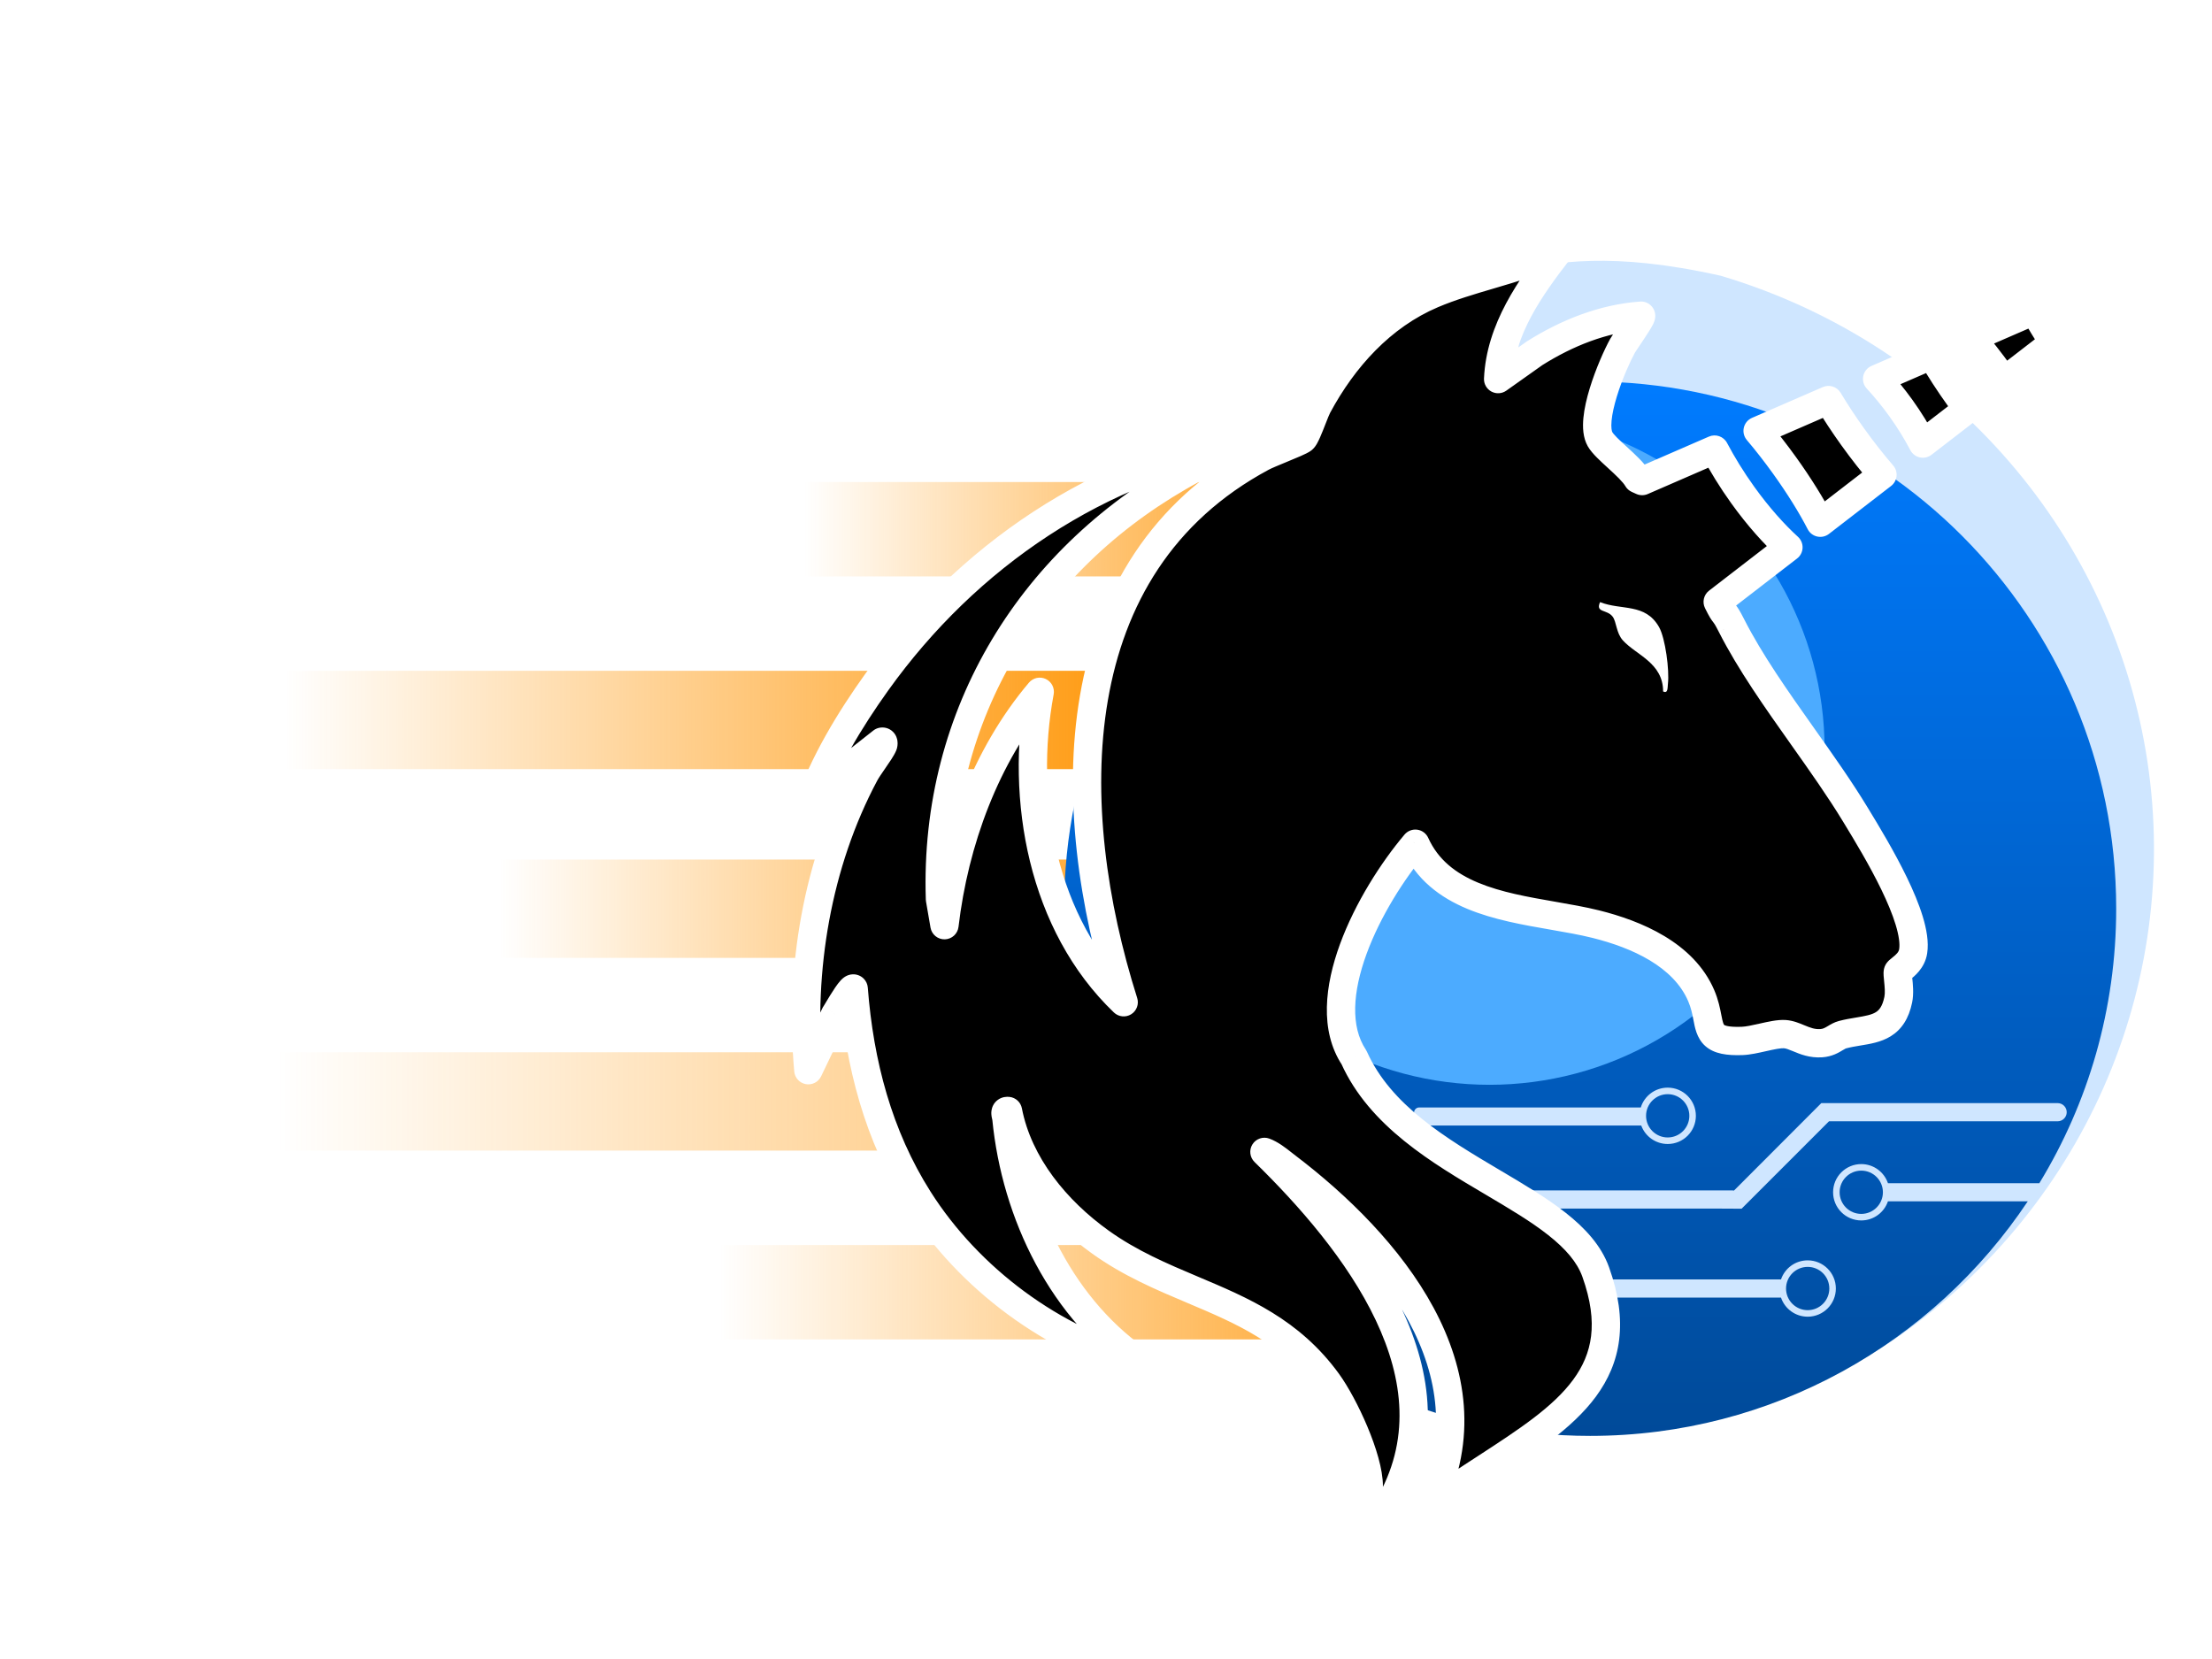
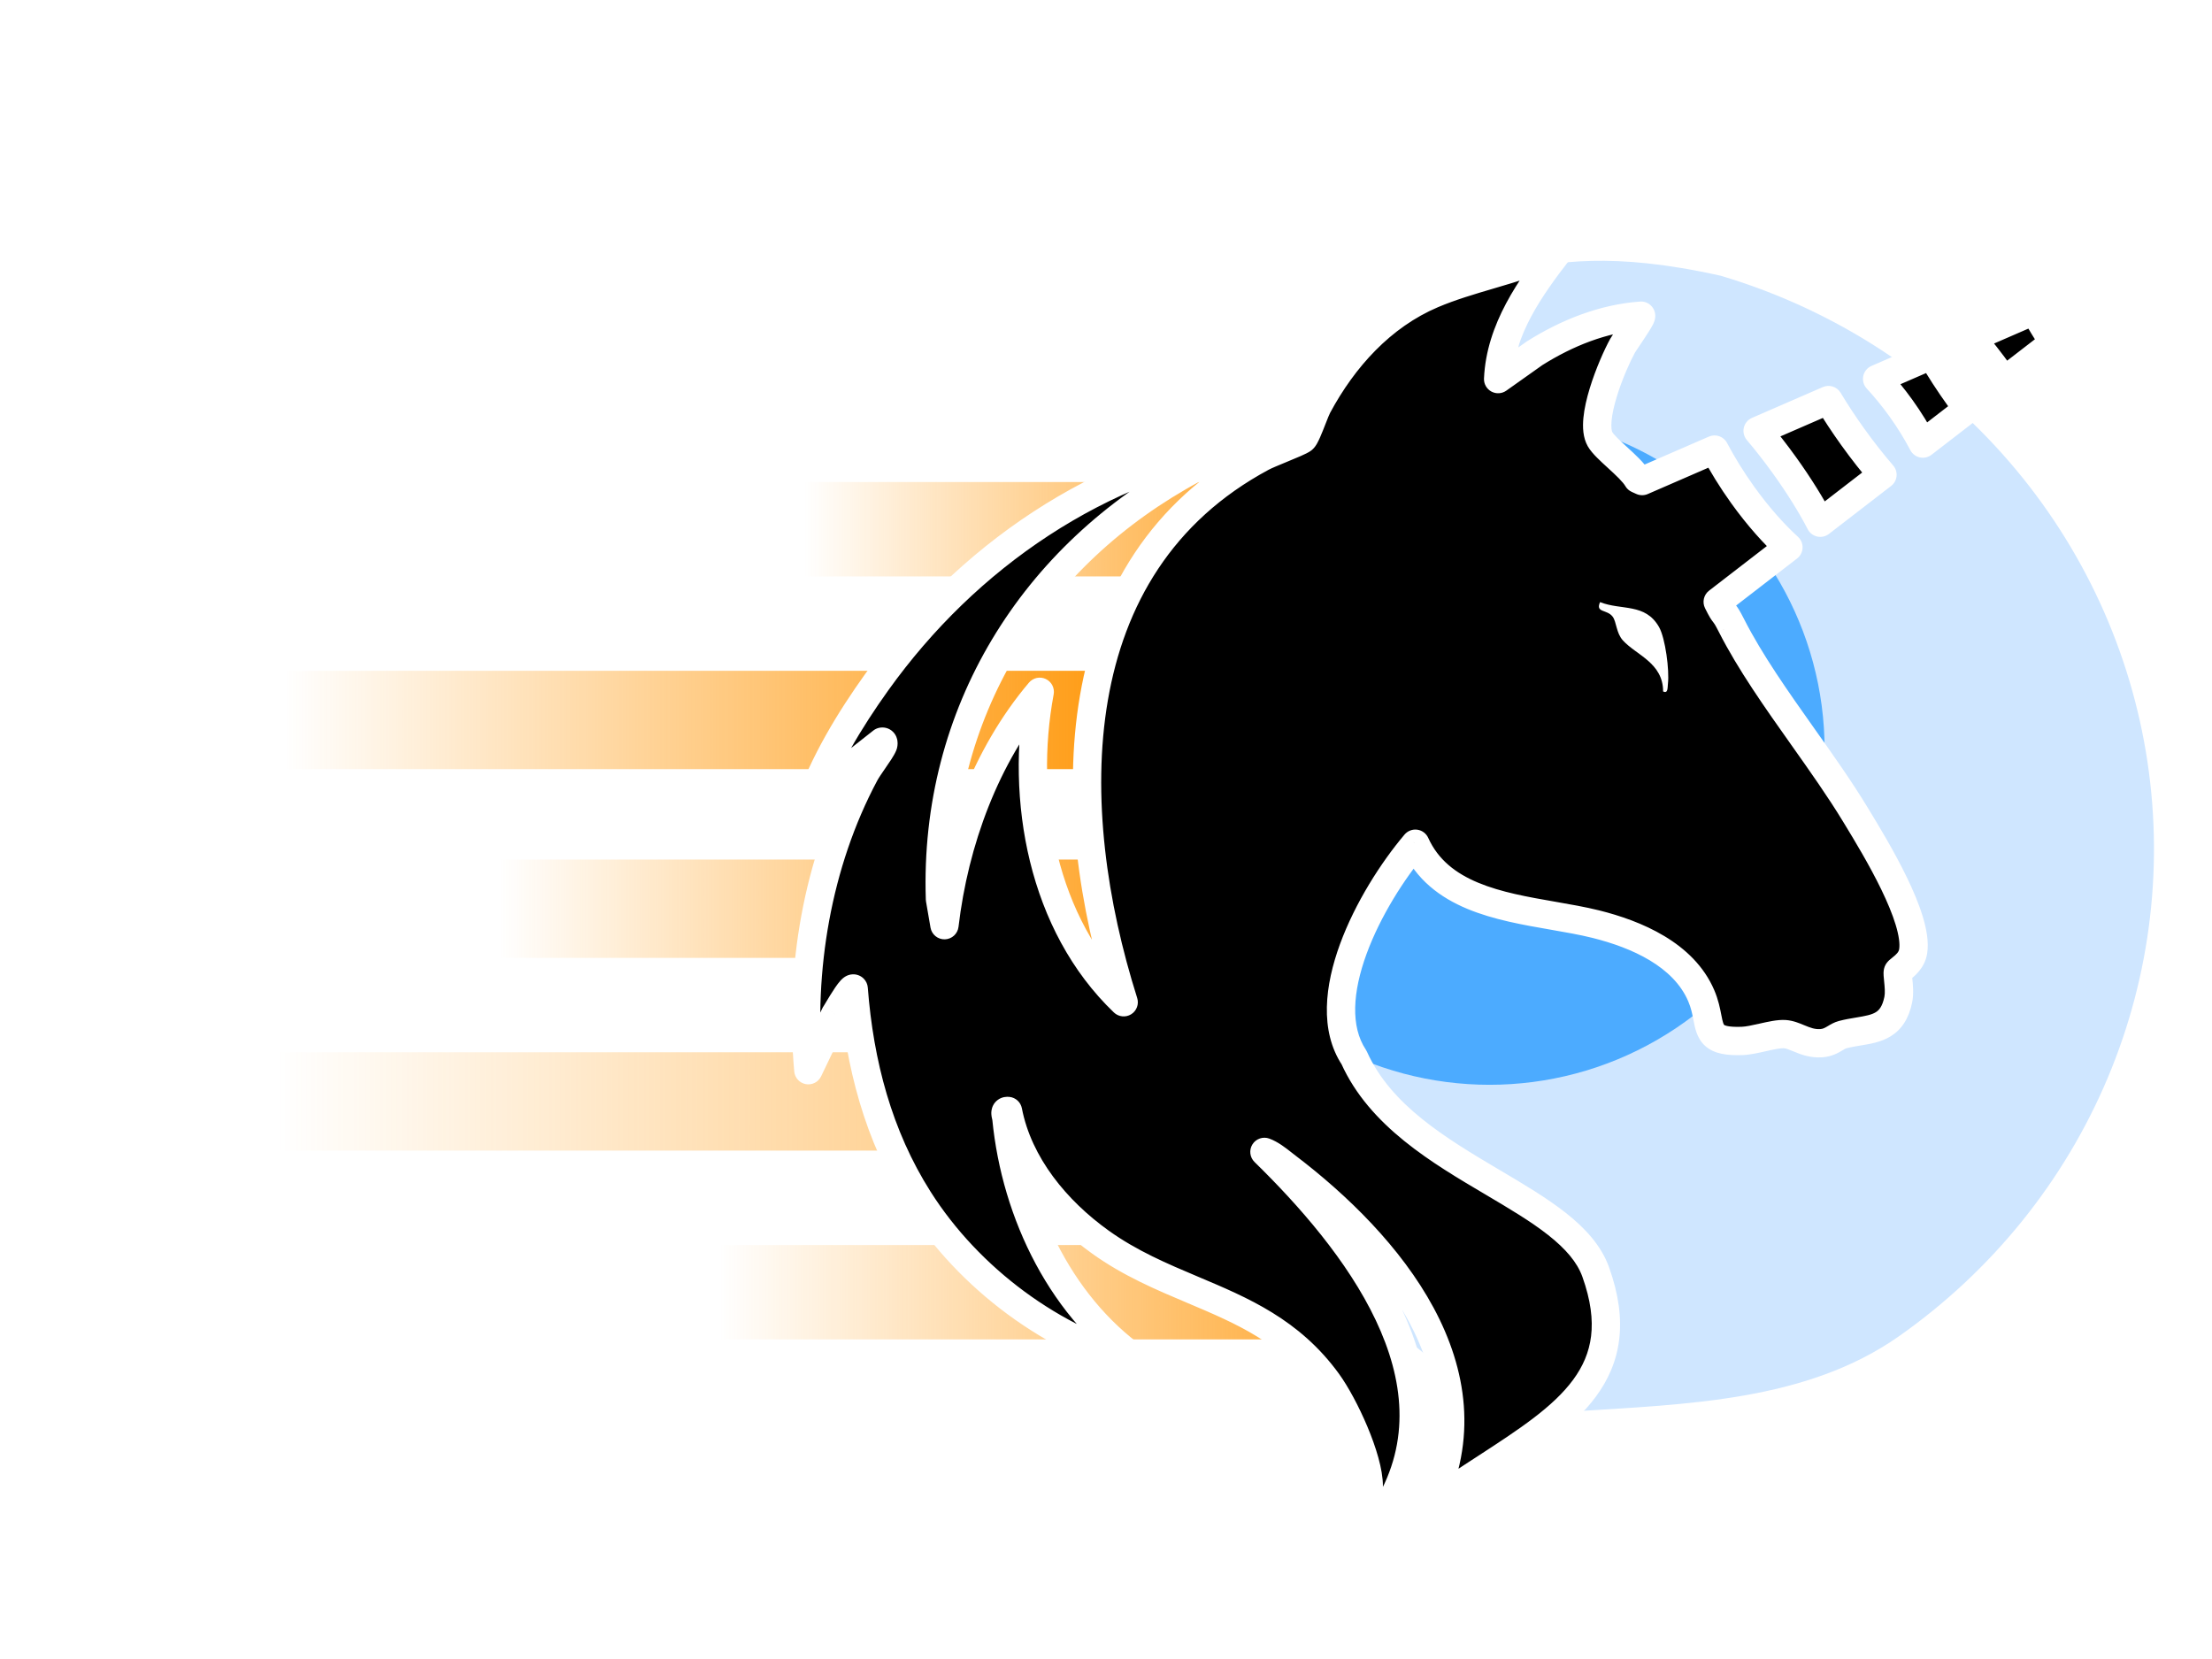
<svg xmlns="http://www.w3.org/2000/svg" width="600" height="450" viewBox="0 0 650 450" fill="none">
  <rect x="56.188" y="290.465" width="333.996" height="28.892" rx="14.446" fill="url(#paint0_linear_23_180)" />
  <rect x="193.715" y="347.096" width="233.45" height="27.737" rx="13.868" fill="url(#paint1_linear_23_180)" />
  <rect x="118.594" y="233.836" width="370.978" height="28.892" rx="14.446" fill="url(#paint2_linear_23_180)" />
  <rect x="215.672" y="122.891" width="273.9" height="27.737" rx="13.868" fill="url(#paint3_linear_23_180)" />
  <rect x="50.41" y="178.363" width="439.164" height="28.892" rx="14.446" fill="url(#paint4_linear_23_180)" />
  <path d="M298.242 318.796C314.982 347.254 357.885 340.973 387.41 356.464C416.936 371.955 428.914 398.155 462.321 396.005C495.728 393.856 530.847 393.017 558.06 373.876C585.273 354.735 606.484 328.5 619.295 298.14C632.107 267.78 636.008 234.507 630.555 202.084C625.101 169.661 610.511 139.384 588.437 114.677C566.363 89.971 537.685 71.821 505.648 62.282C473.325 55.037 457.195 58.398 445.097 60.7L453.581 230.764L298.242 318.796Z" fill="#CFE6FF" />
-   <path fill-rule="evenodd" clip-rule="evenodd" d="M599.258 328.945C613.589 305.447 621.848 277.824 621.848 248.268C621.848 162.708 552.638 93.348 467.264 93.348C381.889 93.348 312.68 162.708 312.68 248.268C312.68 333.828 381.889 403.188 467.264 403.188C520.894 403.188 568.146 375.818 595.87 334.255H554.779C553.672 337.524 550.579 339.877 546.935 339.877C542.363 339.877 538.656 336.17 538.656 331.598C538.656 327.025 542.363 323.318 546.935 323.318C550.58 323.318 553.675 325.674 554.781 328.945H599.258ZM417.036 306.68C416.201 306.68 415.523 307.357 415.523 308.192V310.477C415.523 311.312 416.201 311.989 417.036 311.989H482.283C483.446 315.156 486.487 317.414 490.057 317.414C494.629 317.414 498.336 313.707 498.336 309.135C498.336 304.562 494.629 300.855 490.057 300.855C486.339 300.855 483.194 303.306 482.147 306.68H417.036ZM490.057 315.494C493.569 315.494 496.415 312.647 496.415 309.135C496.415 305.623 493.569 302.776 490.057 302.776C486.545 302.776 483.698 305.623 483.698 309.135C483.698 312.647 486.545 315.494 490.057 315.494ZM546.935 337.957C543.424 337.957 540.577 335.11 540.577 331.598C540.577 328.086 543.424 325.239 546.935 325.239C550.447 325.239 553.294 328.086 553.294 331.598C553.294 335.11 550.447 337.957 546.935 337.957ZM417.056 357.211C416.22 357.211 415.543 357.888 415.543 358.724V361.04C415.543 361.875 416.22 362.552 417.056 362.552H523.35C524.461 365.815 527.551 368.162 531.19 368.162C535.762 368.162 539.469 364.455 539.469 359.883C539.469 355.31 535.762 351.604 531.19 351.604C527.552 351.604 524.462 353.949 523.351 357.211H417.056ZM531.19 366.242C534.701 366.242 537.548 363.395 537.548 359.883C537.548 356.371 534.701 353.524 531.19 353.524C527.678 353.524 524.831 356.371 524.831 359.883C524.831 363.395 527.678 366.242 531.19 366.242ZM607.308 308.071C607.308 306.596 606.112 305.4 604.637 305.4H535.197L509.537 331.099C509.376 331.068 509.209 331.052 509.038 331.052H431.586V336.394H504.565L511.767 336.431L537.457 310.742H604.637C606.112 310.742 607.308 309.546 607.308 308.071Z" fill="url(#paint5_linear_23_180)" />
  <g filter="url(#filter0_f_23_180)">
    <circle cx="437.702" cy="201.557" r="98.463" fill="#4CABFF" />
  </g>
  <mask id="path-9-outside-1_23_180" maskUnits="userSpaceOnUse" x="231.867" y="49.699" width="404" height="387" fill="black">
    <rect fill="white" x="231.867" y="49.699" width="404" height="387" />
    <path fill-rule="evenodd" clip-rule="evenodd" d="M629.597 58.693C629.992 59.395 630.404 60.109 630.832 60.835L614.043 73.788C612.299 71.599 610.575 69.554 608.906 67.686L629.597 58.693ZM597.807 72.51C599.412 75.433 601.334 78.605 603.52 81.906L588.952 93.146C588.565 92.594 588.172 92.039 587.772 91.483C584.913 87.501 582.012 83.818 579.228 80.585L597.807 72.51ZM567.678 85.605L551.594 92.596C553.964 95.164 556.332 98.034 558.581 101.167C561.103 104.679 563.257 108.214 565.036 111.597L578.223 101.423C577.432 100.375 576.641 99.3 575.853 98.203C572.694 93.803 569.931 89.519 567.678 85.605ZM553.166 120.755C550.336 117.479 547.382 113.735 544.47 109.68C541.768 105.918 539.356 102.24 537.305 98.806L516.478 107.859C519.077 110.919 521.767 114.358 524.422 118.055C528.756 124.091 532.345 129.911 534.894 134.852L553.166 120.755ZM525.534 142.073L504.749 158.108C505.979 160.602 506.348 161.067 506.736 161.557C507.119 162.039 507.52 162.545 508.78 165.032C514.25 175.818 522.045 186.829 529.776 197.751C535.218 205.439 540.629 213.083 545.176 220.574C545.326 220.821 545.483 221.078 545.644 221.344C551.291 230.633 563.675 251.005 562.191 260.761C561.784 263.43 559.819 264.981 558.617 265.929C558.105 266.334 557.731 266.629 557.677 266.854C557.59 267.226 557.674 268.033 557.78 269.057C557.959 270.777 558.201 273.108 557.804 275.024C556.218 282.685 551.527 283.461 546.079 284.362C544.567 284.613 542.995 284.873 541.416 285.292C540.668 285.489 540.018 285.879 539.325 286.295C538.238 286.946 537.047 287.659 535.215 287.789C532.512 287.98 530.448 287.125 528.534 286.332C527.168 285.766 525.879 285.232 524.488 285.133C522.796 285.011 520.383 285.554 517.934 286.106C515.81 286.584 513.658 287.068 511.927 287.13C503.124 287.444 502.609 284.807 501.712 280.204C501.352 278.361 500.932 276.202 499.893 273.792C494.699 261.74 480.918 255.793 468.904 252.803C465.026 251.838 460.77 251.1 456.39 250.34C440.431 247.571 422.831 244.518 415.9 229.177C402.559 244.959 386.61 274.991 397.878 291.978C405.552 309.121 422.909 319.386 438.683 328.714C452.484 336.877 465.074 344.322 468.904 355.03C479.522 384.708 460.312 397.178 436.569 412.592C431.256 416.04 425.717 419.636 420.233 423.606C439.515 384.098 408.026 346.808 378.157 324.121C377.757 323.819 377.347 323.496 376.928 323.167C375.25 321.847 373.429 320.415 371.556 319.732C397.878 345.476 430.401 386.315 407.839 424.218L402.225 431.596L402.212 431.563V417.912C402.212 409.715 394.985 394.126 390.098 387.394C379.215 372.394 365.058 366.418 350.506 360.274C341.362 356.414 332.062 352.488 323.319 346.215C310.472 336.999 299.264 323.575 296.197 307.713C295.219 307.61 295.434 308.51 295.614 309.26C295.665 309.476 295.714 309.68 295.731 309.844C298.477 337.931 312.272 366.578 336.207 382.287C309.458 375.435 284.656 356.876 269.922 333.63C258.081 314.951 252.541 293.749 250.854 271.761C250.293 271.196 247.667 275.582 246.259 277.933C245.841 278.63 245.531 279.149 245.413 279.306L237.533 295.734C234.879 266.241 240.113 234.924 254.081 208.721C254.664 207.626 255.691 206.137 256.708 204.662C257.912 202.917 259.102 201.192 259.521 200.171C259.648 199.865 259.694 199.079 259.201 199.185L249.887 206.53L237.539 218.49C241.98 205.511 249.68 192.799 257.661 181.659C284.056 144.802 322.979 118.146 368.209 110.621L350.861 118.925C303.451 144.256 274.416 191.001 276.209 245.452L277.529 253.116C280.396 228.671 289.563 203.387 305.531 184.536C299.624 216.139 306.365 252.923 330.2 275.763C312.152 218.816 311.378 147.525 370.863 115.602C371.942 115.025 374.221 114.086 376.514 113.141C379.378 111.961 382.265 110.771 382.857 110.268C383.517 109.708 384.63 106.865 385.622 104.332C386.234 102.769 386.8 101.323 387.184 100.606C394.758 86.516 405.939 74.057 420.907 67.698C426.292 65.41 431.98 63.734 437.68 62.055C444.688 59.99 451.715 57.92 458.223 54.699C449.616 65.773 440.882 78.052 440.228 92.649L450.949 85.051C460.39 79.124 470.971 74.836 482.225 74.01C482.52 74.269 480.081 77.9 478.355 80.471C477.588 81.612 476.962 82.544 476.778 82.88C473.731 88.42 466.95 104.695 470.19 110.335C471.008 111.759 473.066 113.643 475.224 115.618C477.606 117.798 480.11 120.09 481.205 122.001L482.545 122.607L503.823 113.359C506.064 117.609 508.864 122.191 512.118 126.723C516.649 133.033 521.349 138.254 525.534 142.073Z" />
  </mask>
  <path fill-rule="evenodd" clip-rule="evenodd" d="M629.597 58.693C629.992 59.395 630.404 60.109 630.832 60.835L614.043 73.788C612.299 71.599 610.575 69.554 608.906 67.686L629.597 58.693ZM597.807 72.51C599.412 75.433 601.334 78.605 603.52 81.906L588.952 93.146C588.565 92.594 588.172 92.039 587.772 91.483C584.913 87.501 582.012 83.818 579.228 80.585L597.807 72.51ZM567.678 85.605L551.594 92.596C553.964 95.164 556.332 98.034 558.581 101.167C561.103 104.679 563.257 108.214 565.036 111.597L578.223 101.423C577.432 100.375 576.641 99.3 575.853 98.203C572.694 93.803 569.931 89.519 567.678 85.605ZM553.166 120.755C550.336 117.479 547.382 113.735 544.47 109.68C541.768 105.918 539.356 102.24 537.305 98.806L516.478 107.859C519.077 110.919 521.767 114.358 524.422 118.055C528.756 124.091 532.345 129.911 534.894 134.852L553.166 120.755ZM525.534 142.073L504.749 158.108C505.979 160.602 506.348 161.067 506.736 161.557C507.119 162.039 507.52 162.545 508.78 165.032C514.25 175.818 522.045 186.829 529.776 197.751C535.218 205.439 540.629 213.083 545.176 220.574C545.326 220.821 545.483 221.078 545.644 221.344C551.291 230.633 563.675 251.005 562.191 260.761C561.784 263.43 559.819 264.981 558.617 265.929C558.105 266.334 557.731 266.629 557.677 266.854C557.59 267.226 557.674 268.033 557.78 269.057C557.959 270.777 558.201 273.108 557.804 275.024C556.218 282.685 551.527 283.461 546.079 284.362C544.567 284.613 542.995 284.873 541.416 285.292C540.668 285.489 540.018 285.879 539.325 286.295C538.238 286.946 537.047 287.659 535.215 287.789C532.512 287.98 530.448 287.125 528.534 286.332C527.168 285.766 525.879 285.232 524.488 285.133C522.796 285.011 520.383 285.554 517.934 286.106C515.81 286.584 513.658 287.068 511.927 287.13C503.124 287.444 502.609 284.807 501.712 280.204C501.352 278.361 500.932 276.202 499.893 273.792C494.699 261.74 480.918 255.793 468.904 252.803C465.026 251.838 460.77 251.1 456.39 250.34C440.431 247.571 422.831 244.518 415.9 229.177C402.559 244.959 386.61 274.991 397.878 291.978C405.552 309.121 422.909 319.386 438.683 328.714C452.484 336.877 465.074 344.322 468.904 355.03C479.522 384.708 460.312 397.178 436.569 412.592C431.256 416.04 425.717 419.636 420.233 423.606C439.515 384.098 408.026 346.808 378.157 324.121C377.757 323.819 377.347 323.496 376.928 323.167C375.25 321.847 373.429 320.415 371.556 319.732C397.878 345.476 430.401 386.315 407.839 424.218L402.225 431.596L402.212 431.563V417.912C402.212 409.715 394.985 394.126 390.098 387.394C379.215 372.394 365.058 366.418 350.506 360.274C341.362 356.414 332.062 352.488 323.319 346.215C310.472 336.999 299.264 323.575 296.197 307.713C295.219 307.61 295.434 308.51 295.614 309.26C295.665 309.476 295.714 309.68 295.731 309.844C298.477 337.931 312.272 366.578 336.207 382.287C309.458 375.435 284.656 356.876 269.922 333.63C258.081 314.951 252.541 293.749 250.854 271.761C250.293 271.196 247.667 275.582 246.259 277.933C245.841 278.63 245.531 279.149 245.413 279.306L237.533 295.734C234.879 266.241 240.113 234.924 254.081 208.721C254.664 207.626 255.691 206.137 256.708 204.662C257.912 202.917 259.102 201.192 259.521 200.171C259.648 199.865 259.694 199.079 259.201 199.185L249.887 206.53L237.539 218.49C241.98 205.511 249.68 192.799 257.661 181.659C284.056 144.802 322.979 118.146 368.209 110.621L350.861 118.925C303.451 144.256 274.416 191.001 276.209 245.452L277.529 253.116C280.396 228.671 289.563 203.387 305.531 184.536C299.624 216.139 306.365 252.923 330.2 275.763C312.152 218.816 311.378 147.525 370.863 115.602C371.942 115.025 374.221 114.086 376.514 113.141C379.378 111.961 382.265 110.771 382.857 110.268C383.517 109.708 384.63 106.865 385.622 104.332C386.234 102.769 386.8 101.323 387.184 100.606C394.758 86.516 405.939 74.057 420.907 67.698C426.292 65.41 431.98 63.734 437.68 62.055C444.688 59.99 451.715 57.92 458.223 54.699C449.616 65.773 440.882 78.052 440.228 92.649L450.949 85.051C460.39 79.124 470.971 74.836 482.225 74.01C482.52 74.269 480.081 77.9 478.355 80.471C477.588 81.612 476.962 82.544 476.778 82.88C473.731 88.42 466.95 104.695 470.19 110.335C471.008 111.759 473.066 113.643 475.224 115.618C477.606 117.798 480.11 120.09 481.205 122.001L482.545 122.607L503.823 113.359C506.064 117.609 508.864 122.191 512.118 126.723C516.649 133.033 521.349 138.254 525.534 142.073Z" fill="black" />
  <path d="M629.597 58.693L633.223 56.654C632.177 54.795 629.895 54.028 627.939 54.878L629.597 58.693ZM630.832 60.835L633.373 64.129C635.034 62.847 635.481 60.529 634.415 58.721L630.832 60.835ZM614.043 73.788L610.788 76.379C612.204 78.157 614.784 78.47 616.583 77.082L614.043 73.788ZM608.906 67.686L607.248 63.871C606.023 64.403 605.128 65.492 604.842 66.796C604.557 68.1 604.915 69.463 605.805 70.459L608.906 67.686ZM603.52 81.906L606.061 85.2C607.788 83.868 608.193 81.428 606.989 79.61L603.52 81.906ZM597.807 72.51L601.454 70.508C600.42 68.624 598.12 67.838 596.149 68.695L597.807 72.51ZM588.952 93.146L585.544 95.532C586.196 96.463 587.201 97.087 588.324 97.258C589.448 97.43 590.593 97.134 591.493 96.44L588.952 93.146ZM587.772 91.483L584.393 93.909L584.393 93.909L587.772 91.483ZM579.228 80.585L577.57 76.77C576.358 77.297 575.468 78.368 575.173 79.657C574.879 80.945 575.214 82.297 576.076 83.299L579.228 80.585ZM567.678 85.605L571.283 83.53C570.227 81.695 567.961 80.947 566.02 81.79L567.678 85.605ZM551.594 92.596L549.936 88.781C548.7 89.318 547.801 90.42 547.523 91.738C547.246 93.057 547.624 94.428 548.537 95.418L551.594 92.596ZM558.581 101.167L555.202 103.593V103.593L558.581 101.167ZM565.036 111.597L561.355 113.534C561.927 114.621 562.95 115.399 564.15 115.661C565.35 115.923 566.605 115.641 567.577 114.89L565.036 111.597ZM578.223 101.423L580.764 104.717C582.569 103.324 582.917 100.738 581.544 98.918L578.223 101.423ZM575.853 98.203L572.474 100.629V100.629L575.853 98.203ZM553.166 120.755L555.707 124.048C556.612 123.35 557.19 122.31 557.305 121.172C557.42 120.035 557.061 118.9 556.314 118.035L553.166 120.755ZM544.47 109.68L541.091 112.106V112.106L544.47 109.68ZM537.305 98.806L540.877 96.673C539.804 94.878 537.565 94.158 535.647 94.991L537.305 98.806ZM516.478 107.859L514.82 104.044C513.612 104.569 512.724 105.634 512.426 106.917C512.128 108.199 512.455 109.547 513.307 110.551L516.478 107.859ZM524.422 118.055L527.801 115.629V115.629L524.422 118.055ZM534.894 134.852L531.197 136.758C531.762 137.855 532.786 138.644 533.991 138.912C535.196 139.18 536.457 138.899 537.435 138.145L534.894 134.852ZM504.749 158.108L502.208 154.815C500.64 156.024 500.142 158.172 501.018 159.948L504.749 158.108ZM525.534 142.073L528.075 145.366C529.048 144.616 529.639 143.473 529.69 142.245C529.741 141.016 529.246 139.829 528.338 139L525.534 142.073ZM506.736 161.557L503.478 164.142L503.478 164.142L506.736 161.557ZM508.78 165.032L505.069 166.911L505.07 166.913L508.78 165.032ZM529.776 197.751L533.171 195.348L529.776 197.751ZM545.176 220.574L541.62 222.733L541.62 222.733L545.176 220.574ZM545.644 221.344L549.199 219.183L549.199 219.183L545.644 221.344ZM562.191 260.761L566.303 261.387L566.303 261.386L562.191 260.761ZM558.617 265.929L561.194 269.195L561.194 269.195L558.617 265.929ZM557.677 266.854L553.632 265.886C553.63 265.893 553.628 265.9 553.626 265.907L557.677 266.854ZM557.78 269.057L561.918 268.628L557.78 269.057ZM557.804 275.024L553.731 274.18L553.73 274.181L557.804 275.024ZM546.079 284.362L545.401 280.258L546.079 284.362ZM541.416 285.292L542.476 289.315L542.484 289.313L541.416 285.292ZM539.325 286.295L537.186 282.727V282.727L539.325 286.295ZM535.215 287.789L535.508 291.939L535.51 291.939L535.215 287.789ZM528.534 286.332L526.942 290.175L526.942 290.175L528.534 286.332ZM524.488 285.133L524.786 280.983L524.785 280.983L524.488 285.133ZM517.934 286.106L517.02 282.048H517.02L517.934 286.106ZM511.927 287.13L512.075 291.287L512.076 291.287L511.927 287.13ZM501.712 280.204L505.795 279.407V279.407L501.712 280.204ZM499.893 273.792L496.073 275.438L496.073 275.439L499.893 273.792ZM468.904 252.803L469.908 248.767L468.904 252.803ZM456.39 250.34L457.101 246.241H457.101L456.39 250.34ZM415.9 229.177L419.69 227.464C419.103 226.163 417.889 225.255 416.475 225.057C415.061 224.86 413.645 225.402 412.723 226.492L415.9 229.177ZM397.878 291.978L401.674 290.279C401.581 290.07 401.471 289.87 401.344 289.679L397.878 291.978ZM438.683 328.714L440.8 325.134H440.8L438.683 328.714ZM468.904 355.03L464.987 356.431L464.987 356.432L468.904 355.03ZM436.569 412.592L438.834 416.081H438.834L436.569 412.592ZM420.233 423.606L416.495 421.781C415.658 423.496 416.095 425.561 417.556 426.789C419.017 428.018 421.126 428.094 422.672 426.975L420.233 423.606ZM378.157 324.121L380.673 320.808L380.665 320.802L378.157 324.121ZM376.928 323.167L374.357 326.437L376.928 323.167ZM371.556 319.732L372.98 315.824C371.139 315.153 369.08 315.858 368.036 317.517C366.992 319.175 367.247 321.336 368.648 322.706L371.556 319.732ZM407.839 424.218L411.15 426.737C411.245 426.612 411.333 426.481 411.414 426.346L407.839 424.218ZM402.225 431.596L398.364 433.143C398.921 434.533 400.182 435.517 401.666 435.718C403.151 435.92 404.629 435.307 405.536 434.115L402.225 431.596ZM402.212 431.563H398.052C398.052 432.093 398.153 432.618 398.35 433.109L402.212 431.563ZM390.098 387.394L386.731 389.837L386.731 389.838L390.098 387.394ZM350.506 360.274L352.124 356.442H352.124L350.506 360.274ZM323.319 346.215L325.744 342.835L325.744 342.835L323.319 346.215ZM296.197 307.713L300.281 306.923C299.934 305.127 298.454 303.769 296.634 303.576L296.197 307.713ZM295.614 309.26L299.659 308.293L299.659 308.293L295.614 309.26ZM295.731 309.844L299.871 309.439L299.87 309.429L295.731 309.844ZM336.207 382.287L335.175 386.316C337.145 386.821 339.191 385.827 340.012 383.967C340.834 382.107 340.19 379.925 338.489 378.809L336.207 382.287ZM269.922 333.63L273.435 331.403L273.435 331.403L269.922 333.63ZM250.854 271.761L255.001 271.443C254.926 270.458 254.502 269.533 253.807 268.832L250.854 271.761ZM246.259 277.933L242.69 275.795H242.69L246.259 277.933ZM245.413 279.306L242.083 276.813C241.921 277.03 241.78 277.262 241.663 277.507L245.413 279.306ZM237.533 295.734L233.39 296.106C233.558 297.971 234.951 299.494 236.793 299.827C238.636 300.16 240.473 299.221 241.283 297.533L237.533 295.734ZM254.081 208.721L257.751 210.678L257.752 210.677L254.081 208.721ZM256.708 204.662L253.284 202.3L253.284 202.3L256.708 204.662ZM259.521 200.171L255.677 198.581L255.673 198.592L259.521 200.171ZM259.201 199.185L258.323 195.119C257.704 195.253 257.123 195.527 256.625 195.919L259.201 199.185ZM249.887 206.53L247.311 203.264C247.201 203.351 247.094 203.444 246.993 203.542L249.887 206.53ZM237.539 218.49L233.604 217.143C232.981 218.962 233.687 220.971 235.31 222.002C236.934 223.032 239.052 222.815 240.433 221.478L237.539 218.49ZM257.661 181.659L261.043 184.081L261.043 184.081L257.661 181.659ZM368.209 110.621L370.005 114.373C371.874 113.479 372.8 111.345 372.176 109.369C371.553 107.394 369.57 106.178 367.527 106.518L368.209 110.621ZM350.861 118.925L349.065 115.173C349.01 115.199 348.955 115.227 348.901 115.256L350.861 118.925ZM276.209 245.452L272.052 245.589C272.058 245.78 272.077 245.97 272.11 246.158L276.209 245.452ZM277.529 253.116L273.43 253.822C273.781 255.86 275.575 257.33 277.641 257.275C279.708 257.219 281.42 255.654 281.661 253.601L277.529 253.116ZM305.531 184.536L309.62 185.3C309.967 183.445 309.022 181.589 307.317 180.779C305.613 179.969 303.577 180.407 302.357 181.847L305.531 184.536ZM330.2 275.763L327.322 278.767C328.694 280.082 330.784 280.299 332.398 279.295C334.012 278.29 334.74 276.319 334.165 274.507L330.2 275.763ZM370.863 115.602L368.9 111.934L368.896 111.937L370.863 115.602ZM376.514 113.141L378.098 116.987V116.987L376.514 113.141ZM382.857 110.268L380.165 107.097L380.165 107.097L382.857 110.268ZM385.622 104.332L389.495 105.849L389.495 105.849L385.622 104.332ZM387.184 100.606L383.52 98.637L383.518 98.641L387.184 100.606ZM420.907 67.698L419.28 63.869L419.28 63.869L420.907 67.698ZM437.68 62.055L438.855 66.045L437.68 62.055ZM458.223 54.699L461.507 57.252C462.697 55.721 462.672 53.57 461.445 52.068C460.218 50.566 458.116 50.111 456.378 50.971L458.223 54.699ZM440.228 92.649L436.073 92.463C436.002 94.05 436.841 95.539 438.236 96.3C439.631 97.061 441.337 96.961 442.633 96.043L440.228 92.649ZM450.949 85.051L448.737 81.528C448.672 81.569 448.607 81.612 448.544 81.657L450.949 85.051ZM482.225 74.01L484.962 70.878C484.125 70.146 483.029 69.78 481.92 69.862L482.225 74.01ZM478.355 80.471L481.808 82.79V82.79L478.355 80.471ZM476.778 82.88L480.423 84.885L480.423 84.883L476.778 82.88ZM470.19 110.335L473.798 108.264L473.797 108.263L470.19 110.335ZM475.224 115.618L472.415 118.686L472.415 118.686L475.224 115.618ZM481.205 122.001L477.595 124.069C478.03 124.828 478.694 125.431 479.491 125.792L481.205 122.001ZM482.545 122.607L480.831 126.398C481.901 126.881 483.126 126.89 484.203 126.422L482.545 122.607ZM503.823 113.359L507.502 111.419C506.487 109.494 504.16 108.677 502.165 109.544L503.823 113.359ZM512.118 126.723L515.497 124.297L512.118 126.723ZM625.972 60.732C626.381 61.46 626.807 62.199 627.25 62.949L634.415 58.721C634 58.019 633.603 57.329 633.223 56.654L625.972 60.732ZM616.583 77.082L633.373 64.129L628.291 57.542L611.502 70.495L616.583 77.082ZM605.805 70.459C607.417 72.263 609.091 74.247 610.788 76.379L617.297 71.198C615.508 68.951 613.733 66.844 612.007 64.914L605.805 70.459ZM627.939 54.878L607.248 63.871L610.564 71.501L631.255 62.508L627.939 54.878ZM606.989 79.61C604.858 76.392 602.997 73.319 601.454 70.508L594.161 74.512C595.827 77.547 597.81 80.817 600.052 84.203L606.989 79.61ZM591.493 96.44L606.061 85.2L600.979 78.613L586.411 89.853L591.493 96.44ZM592.359 90.76C591.963 90.195 591.56 89.626 591.151 89.057L584.393 93.909C584.783 94.452 585.167 94.993 585.544 95.532L592.359 90.76ZM591.151 89.057C588.224 84.981 585.249 81.202 582.381 77.871L576.076 83.299C578.775 86.434 581.601 90.02 584.393 93.909L591.151 89.057ZM596.149 68.695L577.57 76.77L580.887 84.4L599.466 76.325L596.149 68.695ZM566.02 81.79L549.936 88.781L553.252 96.411L569.336 89.42L566.02 81.79ZM548.537 95.418C550.797 97.866 553.056 100.605 555.202 103.593L561.96 98.74C559.607 95.464 557.131 92.462 554.65 89.774L548.537 95.418ZM555.202 103.593C557.609 106.945 559.662 110.315 561.355 113.534L568.718 109.66C566.851 106.113 564.598 102.414 561.96 98.74L555.202 103.593ZM567.577 114.89L580.764 104.717L575.682 98.13L562.495 108.303L567.577 114.89ZM572.474 100.629C573.281 101.753 574.092 102.853 574.902 103.928L581.544 98.918C580.773 97.896 580.001 96.847 579.232 95.776L572.474 100.629ZM564.073 87.681C566.402 91.726 569.242 96.127 572.474 100.629L579.232 95.776C576.146 91.479 573.46 87.311 571.283 83.53L564.073 87.681ZM556.314 118.035C553.57 114.859 550.692 111.214 547.849 107.253L541.091 112.106C544.071 116.256 547.102 120.099 550.018 123.474L556.314 118.035ZM547.849 107.253C545.211 103.58 542.864 99.999 540.877 96.673L533.734 100.939C535.849 104.48 538.326 108.256 541.091 112.106L547.849 107.253ZM535.647 94.991L514.82 104.044L518.136 111.674L538.964 102.621L535.647 94.991ZM513.307 110.551C515.829 113.522 518.45 116.871 521.043 120.481L527.801 115.629C525.083 111.845 522.324 108.317 519.649 105.166L513.307 110.551ZM521.043 120.481C525.282 126.384 528.758 132.03 531.197 136.758L538.591 132.945C535.933 127.791 532.231 121.798 527.801 115.629L521.043 120.481ZM537.435 138.145L555.707 124.048L550.625 117.461L532.353 131.558L537.435 138.145ZM507.29 161.402L528.075 145.366L522.993 138.779L502.208 154.815L507.29 161.402ZM509.995 158.971C509.853 158.793 509.786 158.711 509.622 158.438C509.416 158.096 509.076 157.476 508.48 156.268L501.018 159.948C502.318 162.582 502.836 163.333 503.478 164.142L509.995 158.971ZM512.491 163.152C511.157 160.518 510.611 159.748 509.995 158.971L503.478 164.142C503.619 164.321 503.702 164.422 503.885 164.719C504.104 165.077 504.461 165.711 505.069 166.911L512.491 163.152ZM533.171 195.348C525.396 184.364 517.796 173.612 512.49 163.15L505.07 166.913C510.705 178.024 518.693 189.294 526.381 200.155L533.171 195.348ZM548.732 218.415C544.095 210.777 538.595 203.01 533.171 195.348L526.381 200.155C531.841 207.869 537.163 215.39 541.62 222.733L548.732 218.415ZM549.199 219.183C549.037 218.917 548.881 218.661 548.732 218.415L541.62 222.733C541.771 222.981 541.928 223.239 542.09 223.505L549.199 219.183ZM566.303 261.386C566.815 258.022 566.104 254.202 565.006 250.584C563.878 246.871 562.194 242.904 560.336 239.065C556.621 231.387 552.012 223.811 549.199 219.183L542.09 223.505C544.923 228.166 549.33 235.42 552.847 242.689C554.606 246.324 556.092 249.86 557.045 253.001C558.028 256.237 558.309 258.622 558.078 260.135L566.303 261.386ZM561.194 269.195C562.31 268.314 565.623 265.856 566.303 261.387L558.078 260.134C557.946 261.005 557.327 261.648 556.041 262.664L561.194 269.195ZM561.723 267.822C561.628 268.217 561.488 268.527 561.374 268.739C561.259 268.952 561.146 269.111 561.068 269.212C560.922 269.402 560.806 269.507 560.805 269.508C560.793 269.519 560.812 269.5 560.891 269.436C560.968 269.374 561.059 269.301 561.194 269.195L556.041 262.664C555.833 262.828 555.459 263.118 555.146 263.41C554.98 263.563 554.729 263.809 554.481 264.13C554.257 264.421 553.838 265.022 553.632 265.886L561.723 267.822ZM561.918 268.628C561.861 268.087 561.825 267.725 561.808 267.454C561.8 267.324 561.801 267.279 561.801 267.29C561.8 267.299 561.799 267.345 561.792 267.418C561.786 267.487 561.769 267.622 561.728 267.8L553.626 265.907C553.426 266.763 553.483 267.631 553.504 267.969C553.534 268.45 553.592 269.004 553.643 269.487L561.918 268.628ZM561.877 275.868C562.43 273.202 562.08 270.191 561.918 268.628L553.643 269.487C553.837 271.363 553.972 273.015 553.731 274.18L561.877 275.868ZM546.758 288.466C549.28 288.049 552.692 287.544 555.572 285.77C558.796 283.783 560.904 280.57 561.877 275.868L553.73 274.181C553.118 277.14 552.087 278.145 551.208 278.687C549.984 279.441 548.326 279.774 545.401 280.258L546.758 288.466ZM542.484 289.313C543.841 288.952 545.218 288.721 546.758 288.466L545.401 280.258C543.915 280.504 542.15 280.793 540.348 281.272L542.484 289.313ZM541.463 289.863C541.833 289.641 542.043 289.517 542.233 289.421C542.402 289.335 542.469 289.316 542.476 289.315L540.356 281.27C538.941 281.643 537.789 282.365 537.186 282.727L541.463 289.863ZM535.51 291.939C538.407 291.733 540.334 290.539 541.463 289.863L537.186 282.727C536.141 283.353 535.688 283.586 534.921 283.64L535.51 291.939ZM526.942 290.175C528.835 290.959 531.722 292.206 535.508 291.939L534.923 283.64C533.301 283.754 532.061 283.291 530.126 282.489L526.942 290.175ZM524.19 289.282C524.793 289.325 525.456 289.56 526.942 290.175L530.126 282.489C528.881 281.973 526.965 281.14 524.786 280.983L524.19 289.282ZM518.848 290.164C520.098 289.882 521.199 289.636 522.188 289.468C523.213 289.295 523.848 289.257 524.191 289.282L524.785 280.983C523.436 280.887 522.019 281.06 520.801 281.265C519.549 281.477 518.219 281.778 517.02 282.048L518.848 290.164ZM512.076 291.287C514.278 291.209 516.853 290.613 518.848 290.164L517.02 282.048C514.767 282.555 513.038 282.928 511.778 282.973L512.076 291.287ZM497.629 281C497.997 282.887 498.493 286.304 501.087 288.616C503.736 290.977 507.563 291.448 512.075 291.287L511.779 282.973C507.487 283.126 506.656 282.436 506.623 282.406C506.618 282.401 506.6 282.386 506.565 282.33C506.525 282.264 506.458 282.135 506.374 281.896C506.182 281.347 506.035 280.64 505.795 279.407L497.629 281ZM496.073 275.439C496.916 277.396 497.27 279.158 497.629 281L505.795 279.407C505.435 277.563 504.947 275.009 503.713 272.146L496.073 275.439ZM467.899 256.84C479.783 259.797 491.724 265.346 496.073 275.438L503.713 272.146C497.674 258.133 482.053 251.789 469.908 248.767L467.899 256.84ZM455.679 254.438C460.093 255.204 464.194 255.918 467.899 256.84L469.908 248.767C465.857 247.759 461.446 246.995 457.101 246.241L455.679 254.438ZM412.109 230.89C416.14 239.81 423.263 245.021 431.159 248.313C438.929 251.552 447.8 253.072 455.679 254.438L457.101 246.241C449.021 244.84 441.113 243.449 434.36 240.634C427.733 237.871 422.591 233.885 419.69 227.464L412.109 230.89ZM401.344 289.679C396.853 282.908 397.438 272.839 401.567 261.555C405.616 250.491 412.659 239.454 419.076 231.863L412.723 226.492C405.799 234.682 398.198 246.552 393.754 258.696C389.391 270.621 387.635 284.062 394.411 294.278L401.344 289.679ZM440.8 325.134C424.751 315.642 408.711 305.997 401.674 290.279L394.081 293.678C402.393 312.245 421.067 323.13 436.565 332.295L440.8 325.134ZM472.82 353.629C470.524 347.209 465.721 342.078 460.108 337.651C454.495 333.225 447.637 329.177 440.8 325.134L436.565 332.295C443.53 336.414 449.867 340.17 454.957 344.184C460.047 348.198 463.453 352.144 464.987 356.431L472.82 353.629ZM438.834 416.081C450.498 408.509 461.985 401.12 468.972 391.626C472.554 386.759 475.022 381.273 475.799 374.879C476.573 368.513 475.64 361.509 472.82 353.629L464.987 356.432C467.477 363.391 468.124 369.074 467.541 373.875C466.96 378.648 465.133 382.807 462.272 386.694C456.373 394.709 446.383 401.261 434.304 409.103L438.834 416.081ZM422.672 426.975C428.057 423.078 433.509 419.537 438.834 416.081L434.304 409.103C429.003 412.543 423.376 416.195 417.794 420.236L422.672 426.975ZM375.641 327.433C390.331 338.592 405.16 353.159 413.963 369.526C422.697 385.764 425.405 403.524 416.495 421.781L423.972 425.43C434.343 404.18 430.948 383.541 421.29 365.585C411.701 347.758 395.851 332.337 380.673 320.808L375.641 327.433ZM374.357 326.437C374.769 326.761 375.211 327.109 375.649 327.439L380.665 320.802C380.303 320.529 379.925 320.232 379.5 319.897L374.357 326.437ZM370.133 323.641C371.258 324.051 372.538 325.006 374.357 326.437L379.5 319.897C377.963 318.689 375.6 316.778 372.98 315.824L370.133 323.641ZM411.414 426.346C423.634 405.817 420.759 384.582 411.789 365.636C402.869 346.796 387.734 329.736 374.465 316.759L368.648 322.706C381.7 335.472 395.988 351.704 404.269 369.196C412.5 386.58 414.606 404.717 404.265 422.091L411.414 426.346ZM405.536 434.115L411.15 426.737L404.529 421.699L398.915 429.078L405.536 434.115ZM398.35 433.109L398.364 433.143L406.087 430.05L406.074 430.017L398.35 433.109ZM398.052 417.912V431.563H406.372V417.912H398.052ZM386.731 389.838C388.93 392.866 391.814 398.14 394.152 403.713C396.541 409.408 398.052 414.7 398.052 417.912H406.372C406.372 412.927 404.27 406.326 401.823 400.495C399.326 394.541 396.153 388.654 393.464 384.95L386.731 389.838ZM348.888 364.107C363.509 370.279 376.61 375.887 386.731 389.837L393.465 384.951C381.82 368.902 366.608 362.557 352.124 356.442L348.888 364.107ZM320.894 349.595C330.071 356.179 339.795 360.268 348.888 364.107L352.124 356.442C342.928 352.56 334.052 348.796 325.744 342.835L320.894 349.595ZM292.113 308.503C295.451 325.763 307.53 340.009 320.895 349.595L325.744 342.835C313.413 333.99 303.078 321.386 300.281 306.923L292.113 308.503ZM299.659 308.293C299.635 308.193 299.621 308.134 299.61 308.081C299.599 308.031 299.597 308.018 299.599 308.03C299.601 308.04 299.611 308.107 299.617 308.215C299.621 308.319 299.625 308.521 299.585 308.785C299.504 309.319 299.187 310.407 298.08 311.194C297.048 311.93 296.049 311.88 295.76 311.85L296.634 303.576C295.856 303.494 294.518 303.518 293.256 304.417C291.92 305.368 291.484 306.708 291.358 307.548C291.24 308.329 291.33 309.005 291.384 309.345C291.444 309.717 291.531 310.071 291.568 310.228L299.659 308.293ZM299.87 309.429C299.819 308.924 299.688 308.411 299.659 308.293L291.568 310.228C291.575 310.256 291.58 310.279 291.586 310.302C291.591 310.324 291.596 310.344 291.6 310.361C291.604 310.378 291.607 310.392 291.609 310.404C291.612 310.415 291.614 310.423 291.615 310.428C291.616 310.432 291.616 310.433 291.615 310.43C291.615 310.427 291.613 310.419 291.611 310.406C291.609 310.394 291.606 310.376 291.603 310.352C291.599 310.328 291.595 310.297 291.591 310.258L299.87 309.429ZM338.489 378.809C315.855 363.954 302.527 336.603 299.871 309.439L291.591 310.249C294.428 339.26 308.689 369.202 333.925 385.764L338.489 378.809ZM266.408 335.857C281.686 359.96 307.357 379.191 335.175 386.316L337.239 378.257C311.559 371.679 287.626 353.792 273.435 331.403L266.408 335.857ZM246.706 272.08C248.43 294.547 254.11 316.456 266.409 335.857L273.435 331.403C262.052 313.447 256.651 292.951 255.001 271.443L246.706 272.08ZM249.828 280.07C250.547 278.868 251.489 277.298 252.308 276.102C252.738 275.474 253.012 275.129 253.125 275.009C253.224 274.905 253.016 275.161 252.556 275.414C252.321 275.543 251.719 275.841 250.863 275.869C249.837 275.903 248.735 275.532 247.901 274.691L253.807 268.832C252.902 267.92 251.714 267.517 250.588 267.554C249.63 267.586 248.913 267.923 248.55 268.122C247.834 268.516 247.318 269.04 247.069 269.305C246.489 269.921 245.914 270.714 245.441 271.405C244.454 272.848 243.379 274.646 242.69 275.795L249.828 280.07ZM248.744 281.799C249.03 281.416 249.507 280.605 249.828 280.07L242.69 275.795C242.478 276.15 242.307 276.436 242.174 276.653C242.108 276.761 242.062 276.835 242.032 276.883C241.986 276.954 242.014 276.905 242.083 276.813L248.744 281.799ZM241.283 297.533L249.164 281.105L241.663 277.507L233.782 293.934L241.283 297.533ZM250.41 206.764C236.014 233.77 230.673 265.915 233.39 296.106L241.676 295.361C239.085 266.568 244.212 236.078 257.751 210.678L250.41 206.764ZM253.284 202.3C252.326 203.69 251.131 205.41 250.409 206.765L257.752 210.677C258.196 209.843 259.057 208.584 260.132 207.024L253.284 202.3ZM255.673 198.592C255.673 198.591 255.669 198.601 255.659 198.622C255.649 198.643 255.636 198.672 255.617 198.709C255.579 198.783 255.527 198.88 255.459 199.001C255.32 199.245 255.138 199.542 254.912 199.893C254.454 200.604 253.896 201.413 253.284 202.3L260.132 207.024C260.725 206.166 261.363 205.241 261.906 204.397C262.411 203.613 263.002 202.646 263.369 201.75L255.673 198.592ZM260.079 203.251C259.03 203.478 257.607 203.272 256.525 202.182C255.696 201.347 255.525 200.433 255.482 200.158C255.426 199.792 255.446 199.514 255.467 199.353C255.485 199.205 255.532 198.932 255.677 198.581L263.365 201.761C263.707 200.935 263.86 199.894 263.705 198.889C263.628 198.392 263.384 197.282 262.429 196.32C261.221 195.104 259.619 194.839 258.323 195.119L260.079 203.251ZM252.463 209.796L261.777 202.452L256.625 195.919L247.311 203.264L252.463 209.796ZM240.433 221.478L252.781 209.518L246.993 203.542L234.645 215.502L240.433 221.478ZM254.279 179.236C246.195 190.522 238.233 203.613 233.604 217.143L241.475 219.836C245.727 207.409 253.166 195.077 261.043 184.081L254.279 179.236ZM367.527 106.518C321.084 114.244 281.238 141.593 254.279 179.237L261.043 184.081C286.875 148.01 324.875 122.047 368.892 114.725L367.527 106.518ZM352.657 122.677L370.005 114.373L366.413 106.869L349.065 115.173L352.657 122.677ZM280.367 245.315C278.629 192.549 306.717 147.227 352.822 122.594L348.901 115.256C300.185 141.284 270.203 189.454 272.052 245.589L280.367 245.315ZM281.629 252.41L280.308 244.746L272.11 246.158L273.43 253.822L281.629 252.41ZM302.357 181.847C285.744 201.46 276.337 227.572 273.398 252.632L281.661 253.601C284.455 229.77 293.382 205.314 308.705 187.224L302.357 181.847ZM333.078 272.76C310.555 251.178 303.884 215.988 309.62 185.3L301.442 183.771C295.364 216.29 302.174 254.669 327.322 278.767L333.078 272.76ZM368.896 111.937C337.826 128.611 322.519 155.64 317.357 185.592C312.221 215.396 317.088 248.161 326.234 277.02L334.165 274.507C325.263 246.418 320.72 215.065 325.556 187.005C330.366 159.094 344.416 134.516 372.83 119.267L368.896 111.937ZM374.929 109.295C372.758 110.189 370.215 111.231 368.9 111.934L372.825 119.27C373.668 118.819 375.683 117.982 378.098 116.987L374.929 109.295ZM380.165 107.097C380.446 106.859 380.582 106.829 380.149 107.048C379.844 107.201 379.413 107.401 378.862 107.643C377.763 108.127 376.376 108.699 374.929 109.295L378.098 116.987C379.516 116.403 381.005 115.79 382.213 115.258C382.816 114.993 383.397 114.727 383.889 114.479C384.253 114.296 384.972 113.929 385.549 113.439L380.165 107.097ZM381.748 102.816C381.243 104.106 380.751 105.36 380.31 106.359C380.088 106.861 379.913 107.221 379.787 107.449C379.724 107.563 379.701 107.593 379.718 107.569C379.728 107.555 379.763 107.505 379.824 107.434C379.881 107.367 379.994 107.242 380.165 107.097L385.549 113.439C386.353 112.757 386.857 111.855 387.069 111.472C387.368 110.931 387.657 110.317 387.92 109.721C388.448 108.526 389.008 107.092 389.495 105.849L381.748 102.816ZM383.518 98.641C382.984 99.636 382.305 101.394 381.748 102.816L389.495 105.849C390.163 104.143 390.615 103.01 390.85 102.572L383.518 98.641ZM419.28 63.869C403.186 70.707 391.39 83.995 383.52 98.637L390.848 102.576C398.126 89.036 408.692 77.407 422.533 71.526L419.28 63.869ZM436.504 58.065C430.845 59.732 424.924 61.471 419.28 63.869L422.533 71.526C427.66 69.348 433.114 67.736 438.855 66.045L436.504 58.065ZM456.378 50.971C450.248 54.005 443.573 55.982 436.504 58.065L438.855 66.045C445.802 63.998 453.182 61.835 460.068 58.427L456.378 50.971ZM444.384 92.835C444.971 79.719 452.839 68.404 461.507 57.252L454.939 52.146C446.392 63.142 436.792 76.386 436.073 92.463L444.384 92.835ZM448.544 81.657L437.823 89.255L442.633 96.043L453.354 88.445L448.544 81.657ZM481.92 69.862C469.808 70.75 458.577 75.351 448.737 81.528L453.161 88.574C462.203 82.898 472.133 78.921 482.529 78.159L481.92 69.862ZM481.808 82.79C482.66 81.521 483.743 79.909 484.575 78.578C484.983 77.927 485.39 77.247 485.688 76.667C485.823 76.403 486.025 75.992 486.172 75.538C486.238 75.334 486.375 74.878 486.404 74.303C486.423 73.918 486.469 72.195 484.962 70.878L479.487 77.142C478.018 75.858 478.079 74.194 478.094 73.891C478.119 73.399 478.232 73.05 478.257 72.975C478.32 72.779 478.366 72.714 478.287 72.867C478.156 73.121 477.902 73.558 477.521 74.168C476.776 75.36 475.776 76.85 474.901 78.152L481.808 82.79ZM480.423 84.883C480.403 84.92 480.418 84.89 480.508 84.749C480.585 84.627 480.689 84.467 480.821 84.267C481.084 83.868 481.421 83.366 481.808 82.79L474.901 78.152C474.223 79.162 473.433 80.329 473.132 80.877L480.423 84.883ZM473.797 108.263C473.65 108.006 473.359 107.016 473.566 104.837C473.757 102.818 474.312 100.378 475.104 97.786C476.69 92.598 479.035 87.408 480.423 84.885L473.133 80.875C471.474 83.892 468.904 89.609 467.148 95.354C466.27 98.228 465.547 101.26 465.283 104.053C465.034 106.684 465.111 109.844 466.584 112.407L473.797 108.263ZM478.032 112.549C476.933 111.543 475.961 110.652 475.161 109.844C474.311 108.985 473.921 108.478 473.798 108.264L466.583 112.406C467.277 113.616 468.325 114.763 469.247 115.695C470.22 116.679 471.356 117.717 472.415 118.686L478.032 112.549ZM484.814 119.933C483.995 118.504 482.791 117.147 481.671 116.002C480.515 114.82 479.204 113.622 478.032 112.549L472.415 118.686C473.625 119.794 474.758 120.832 475.723 121.819C476.724 122.843 477.319 123.587 477.595 124.069L484.814 119.933ZM484.259 118.817L482.919 118.211L479.491 125.792L480.831 126.398L484.259 118.817ZM502.165 109.544L480.887 118.792L484.203 126.422L505.481 117.174L502.165 109.544ZM515.497 124.297C512.355 119.921 509.655 115.501 507.502 111.419L500.143 115.299C502.473 119.717 505.373 124.461 508.739 129.149L515.497 124.297ZM528.338 139C524.386 135.394 519.875 130.394 515.497 124.297L508.739 129.149C513.422 135.671 518.312 141.114 522.73 145.146L528.338 139Z" fill="white" mask="url(#path-9-outside-1_23_180)" />
-   <path d="M487.512 165.512C489.384 168.814 490.587 178.24 490.125 182.166C489.992 183.302 490.2 185.145 488.711 184.437C488.708 176.008 480.779 173.744 476.878 169.42C474.899 167.228 475.036 163.983 473.875 162.45C472.214 160.244 468.737 161.383 470.186 158.183C476.427 160.679 483.467 158.38 487.512 165.512Z" fill="white" />
+   <path d="M487.512 165.512C489.384 168.814 490.587 178.24 490.125 182.166C489.992 183.302 490.2 185.145 488.711 184.437C488.708 176.008 480.779 173.744 476.878 169.42C474.899 167.228 475.036 163.983 473.875 162.45C472.214 160.244 468.737 161.383 470.186 158.183C476.427 160.679 483.467 158.38 487.512 165.512" fill="white" />
  <defs>
    <filter id="filter0_f_23_180" x="276.06" y="39.916" width="323.281" height="323.281" filterUnits="userSpaceOnUse" color-interpolation-filters="sRGB">
      <feFlood flood-opacity="0" result="BackgroundImageFix" />
      <feBlend mode="normal" in="SourceGraphic" in2="BackgroundImageFix" result="shape" />
      <feGaussianBlur stdDeviation="31.589" result="effect1_foregroundBlur_23_180" />
    </filter>
    <linearGradient id="paint0_linear_23_180" x1="477.133" y1="304.911" x2="81.49" y2="304.911" gradientUnits="userSpaceOnUse">
      <stop stop-color="#FF9F1C" />
      <stop offset="1" stop-color="#FF9F1C" stop-opacity="0" />
    </linearGradient>
    <linearGradient id="paint1_linear_23_180" x1="418.162" y1="360.964" x2="211.4" y2="360.964" gradientUnits="userSpaceOnUse">
      <stop stop-color="#FF9F1C" />
      <stop offset="1" stop-color="#FF9F1C" stop-opacity="0" />
    </linearGradient>
    <linearGradient id="paint2_linear_23_180" x1="475.264" y1="248.282" x2="146.698" y2="248.282" gradientUnits="userSpaceOnUse">
      <stop offset="0.4" stop-color="#FF9F1C" />
      <stop offset="1" stop-color="#FF9F1C" stop-opacity="0" />
    </linearGradient>
    <linearGradient id="paint3_linear_23_180" x1="479.008" y1="136.759" x2="236.422" y2="136.759" gradientUnits="userSpaceOnUse">
      <stop offset="0.4" stop-color="#FF9F1C" />
      <stop offset="1" stop-color="#FF9F1C" stop-opacity="0" />
    </linearGradient>
    <linearGradient id="paint4_linear_23_180" x1="472.637" y1="192.81" x2="83.68" y2="192.81" gradientUnits="userSpaceOnUse">
      <stop offset="0.4" stop-color="#FF9F1C" />
      <stop offset="1" stop-color="#FF9F1C" stop-opacity="0" />
    </linearGradient>
    <linearGradient id="paint5_linear_23_180" x1="467.105" y1="93.702" x2="467.105" y2="403.188" gradientUnits="userSpaceOnUse">
      <stop stop-color="#007BFF" />
      <stop offset="1" stop-color="#004A99" />
    </linearGradient>
  </defs>
</svg>